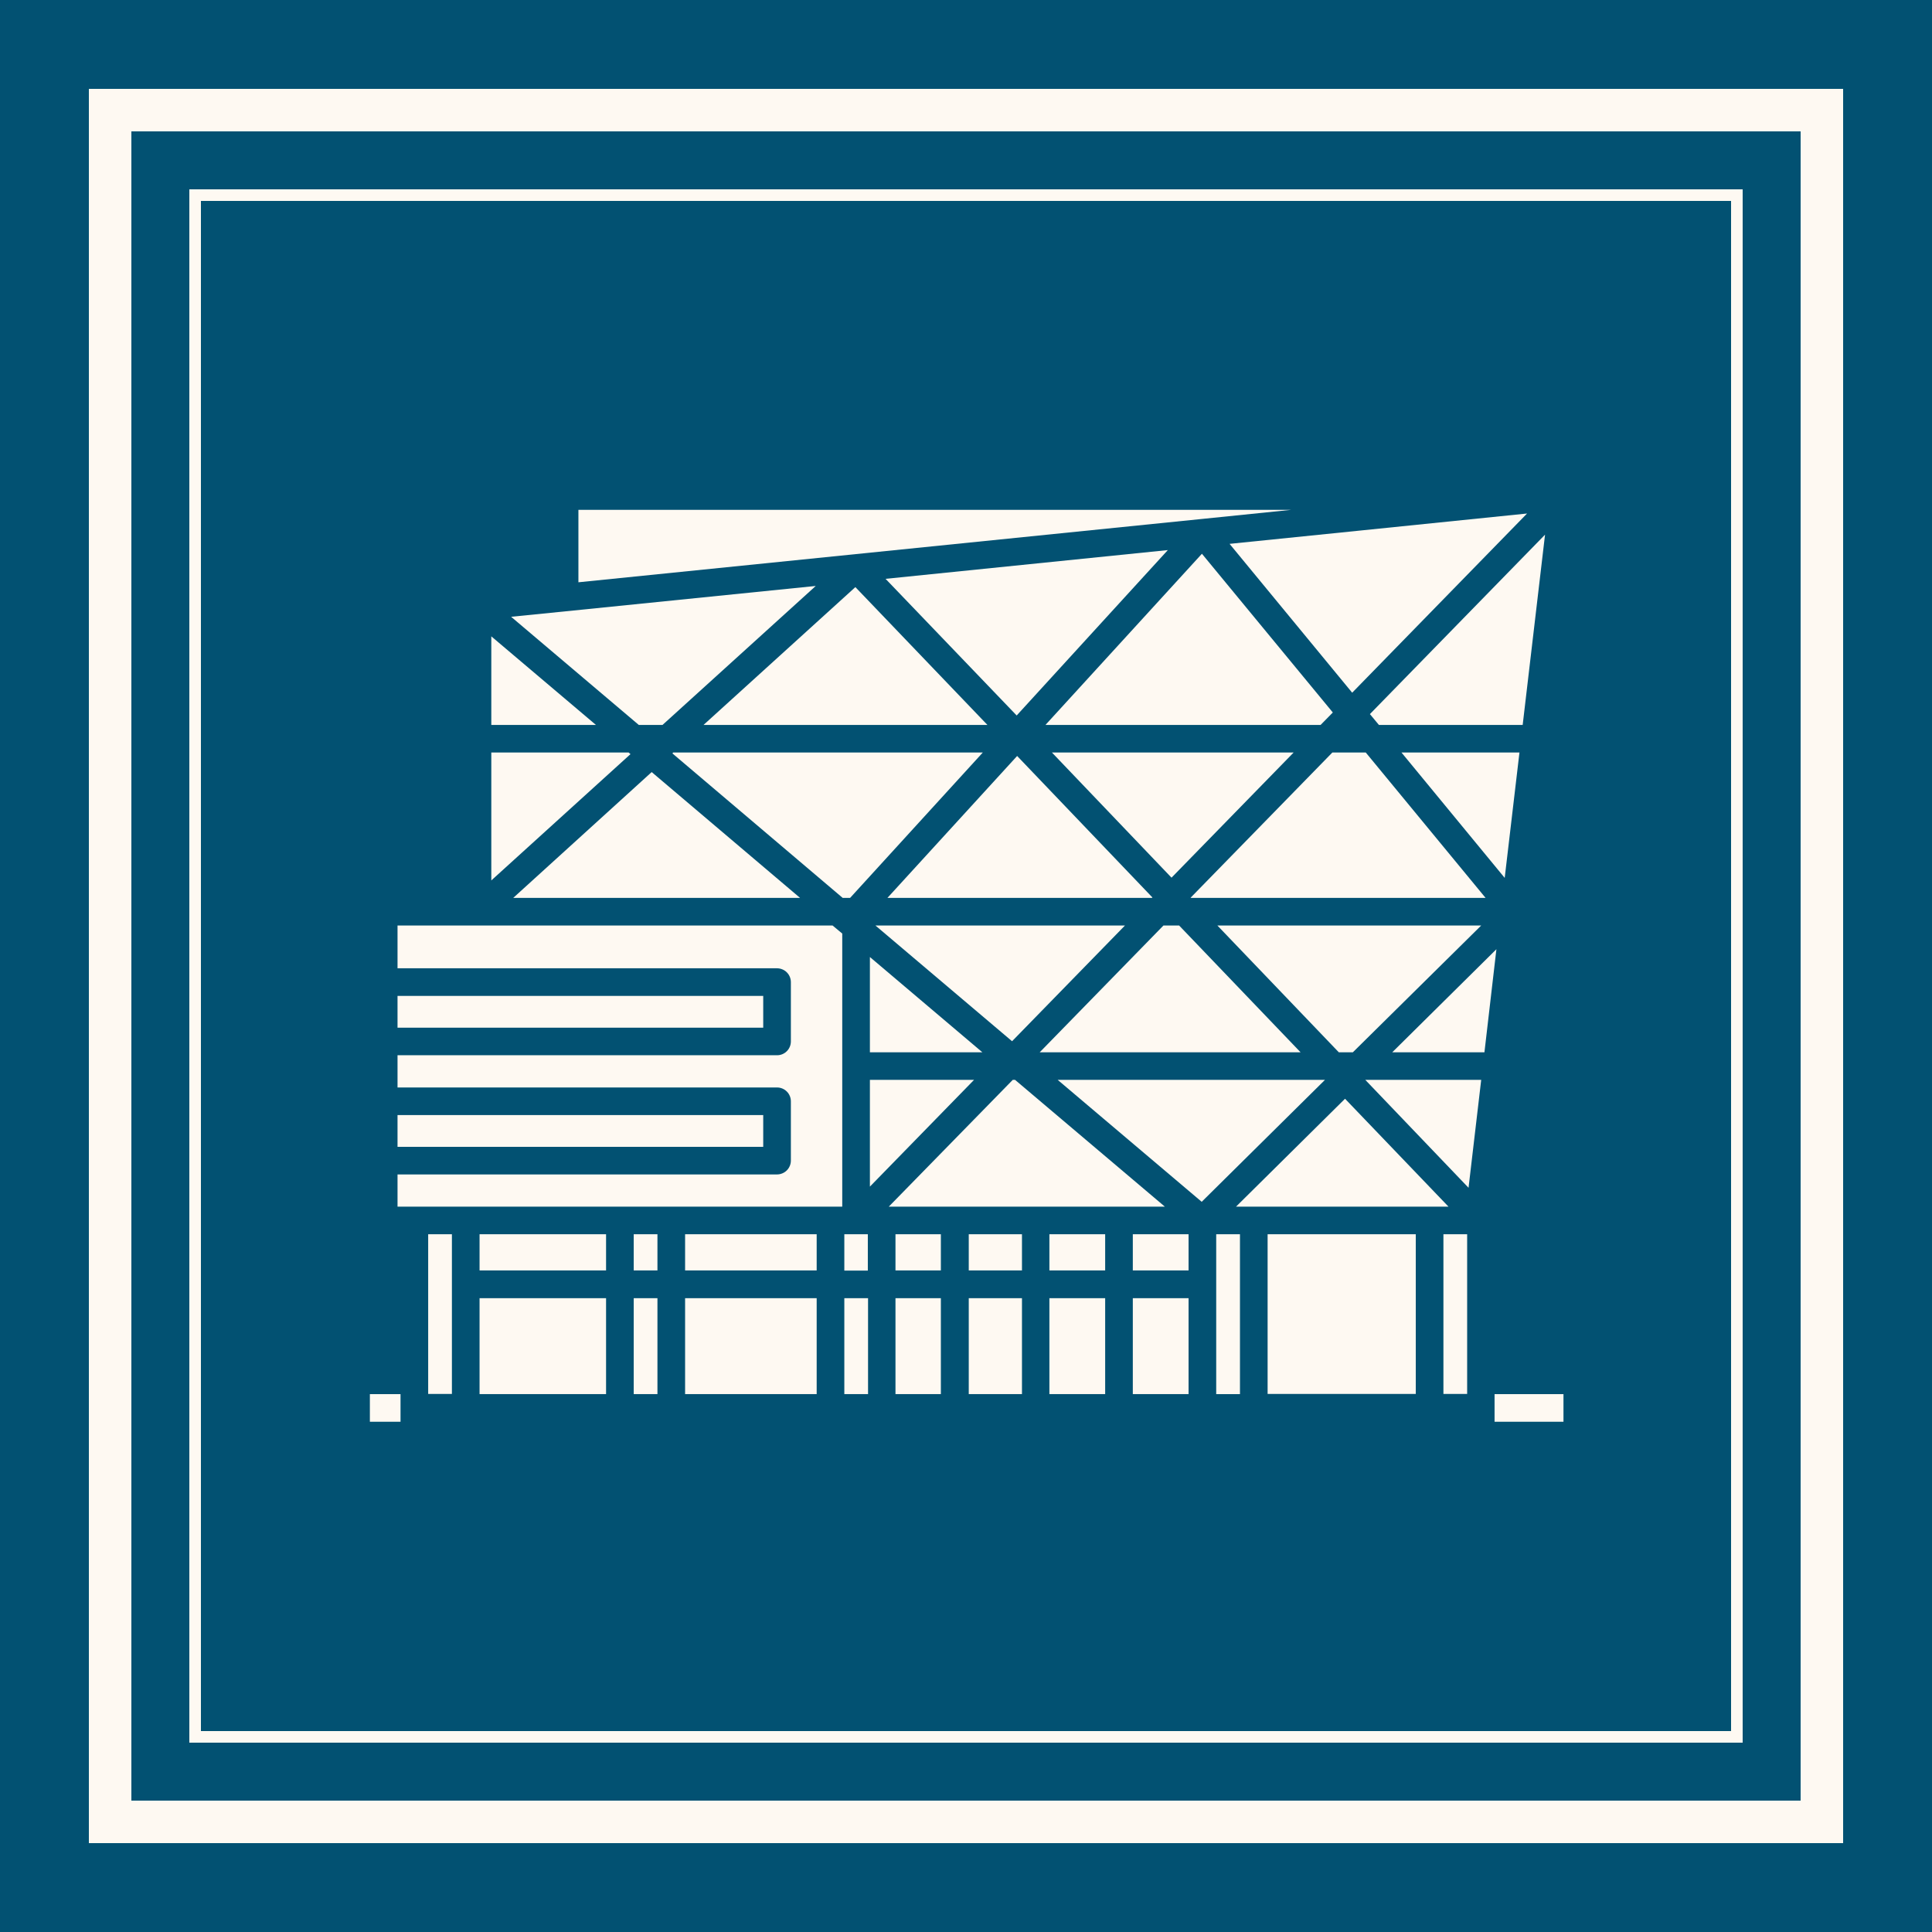
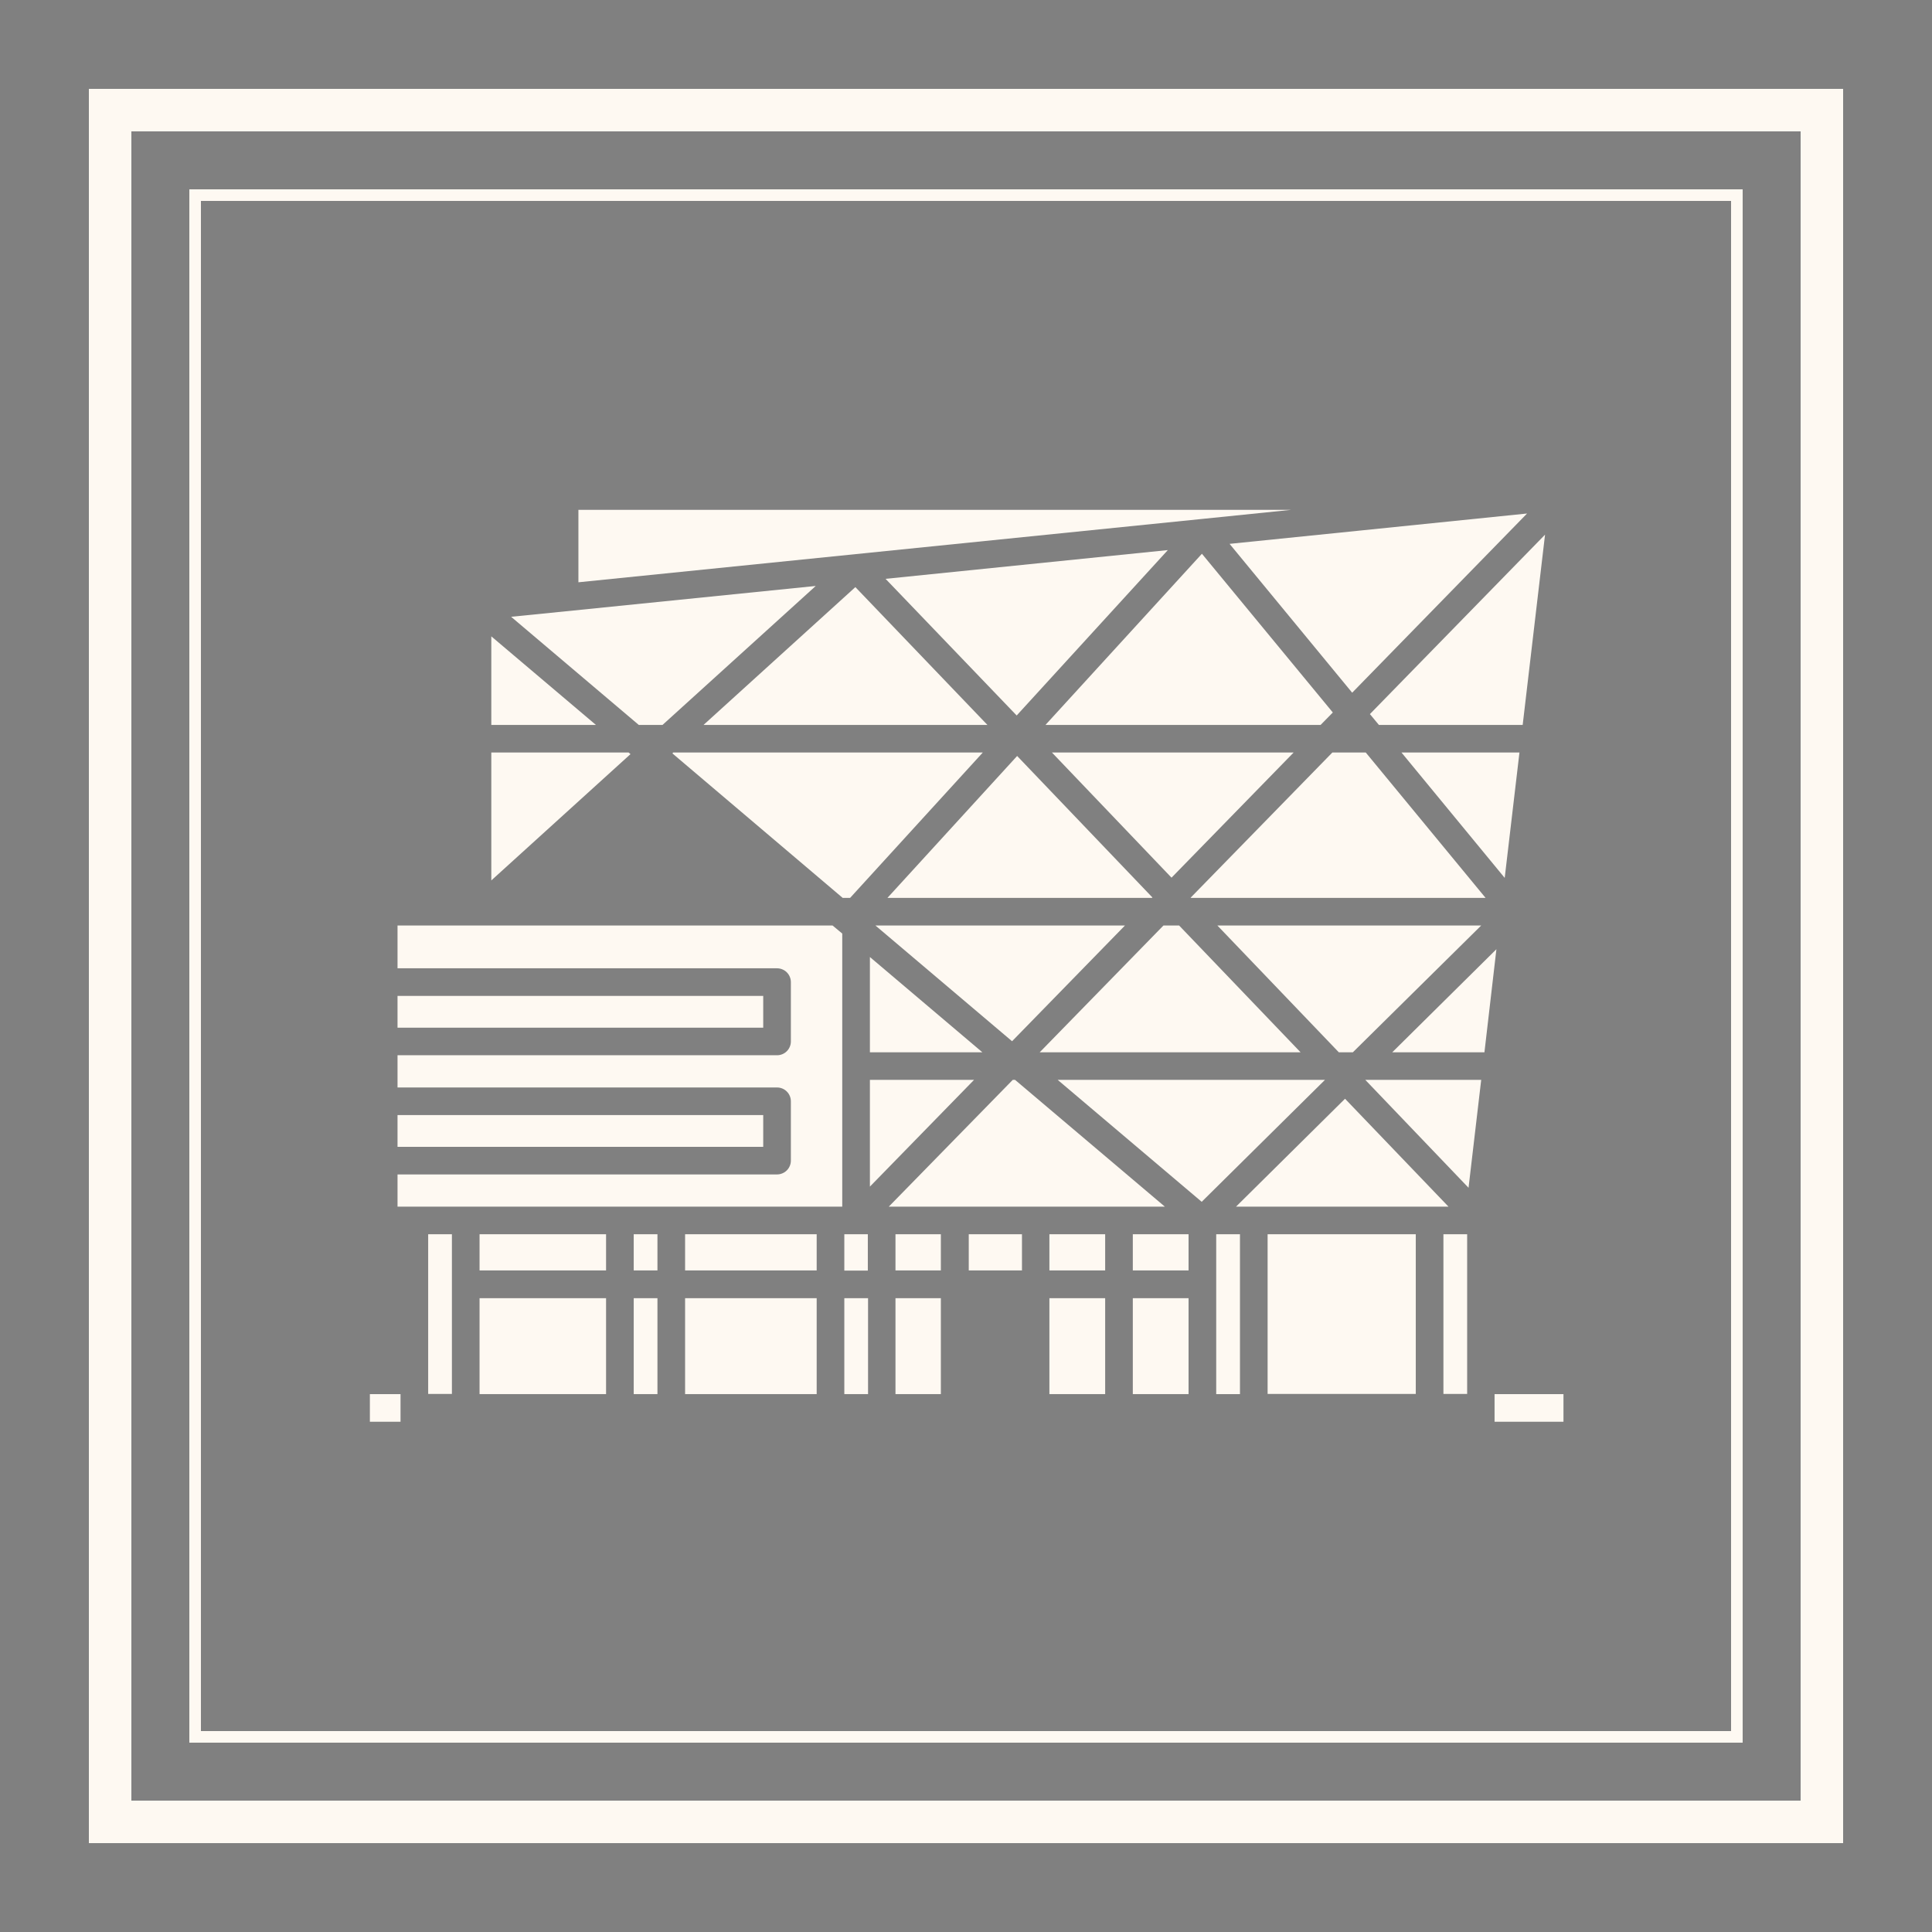
<svg xmlns="http://www.w3.org/2000/svg" width="500" zoomAndPan="magnify" viewBox="0 0 375 375" height="500" preserveAspectRatio="xMidYMid meet" version="1.0">
  <rect x="0" y="0" width="375" height="375" fill="#808080" stroke="none" />
  <defs>
    <clipPath id="id1">
      <path d="M 112 98.957 L 251 98.957 L 251 114 L 112 114 Z M 112 98.957 " clip-rule="nonzero" />
    </clipPath>
    <clipPath id="id2">
      <path d="M 290 270 L 303.508 270 L 303.508 275.957 L 290 275.957 Z M 290 270 " clip-rule="nonzero" />
    </clipPath>
    <clipPath id="id3">
      <path d="M 71.758 270 L 78 270 L 78 275.957 L 71.758 275.957 Z M 71.758 270 " clip-rule="nonzero" />
    </clipPath>
  </defs>
-   <path fill="#025172" d="M 265.125 0 L 0 0 L 0 375 L 375 375 L 375 0 L 265.125 0 " fill-opacity="1" fill-rule="nonzero" />
  <path fill="#fef9f2" d="M 249 36.75 L 36.75 36.75 L 36.75 338.25 L 338.25 338.25 L 338.25 36.75 L 249 36.75 M 336 123.75 L 336 336 L 39 336 L 39 39 L 336 39 L 336 123.75 M 249 17.25 L 17.25 17.25 L 17.25 357.75 L 357.75 357.75 L 357.75 17.25 L 249 17.25 M 349.5 123 L 349.5 349.5 L 25.5 349.5 L 25.5 25.5 L 349.5 25.5 L 349.5 123 " fill-opacity="1" fill-rule="nonzero" />
  <path fill="#fef9f2" d="M 77.16 193.305 L 148.141 193.305 L 148.141 199.473 L 77.16 199.473 Z M 77.16 193.305 " fill-opacity="1" fill-rule="nonzero" />
  <path fill="#fef9f2" d="M 122.02 146.062 L 95.363 146.062 L 95.363 170.891 L 122.379 146.375 Z M 122.02 146.062 " fill-opacity="1" fill-rule="nonzero" />
  <path fill="#fef9f2" d="M 95.363 123.516 L 95.363 140.707 L 115.668 140.707 Z M 95.363 123.516 " fill-opacity="1" fill-rule="nonzero" />
  <path fill="#fef9f2" d="M 77.16 216.434 L 148.141 216.434 L 148.141 222.602 L 77.16 222.602 Z M 77.16 216.434 " fill-opacity="1" fill-rule="nonzero" />
  <path fill="#fef9f2" d="M 128.594 140.707 L 158.336 113.734 L 109.855 118.648 L 99.211 119.719 L 123.988 140.707 Z M 128.594 140.707 " fill-opacity="1" fill-rule="nonzero" />
-   <path fill="#fef9f2" d="M 155.297 174.285 L 126.492 149.859 L 99.613 174.285 Z M 155.297 174.285 " fill-opacity="1" fill-rule="nonzero" />
  <path fill="#fef9f2" d="M 123.004 239.566 L 127.609 239.566 L 127.609 246.59 L 123.004 246.59 Z M 123.004 239.566 " fill-opacity="1" fill-rule="nonzero" />
  <path fill="#fef9f2" d="M 83.109 239.566 L 87.715 239.566 L 87.715 270.562 L 83.109 270.562 Z M 83.109 239.566 " fill-opacity="1" fill-rule="nonzero" />
  <path fill="#fef9f2" d="M 123.004 251.977 L 127.609 251.977 L 127.609 270.594 L 123.004 270.594 Z M 123.004 251.977 " fill-opacity="1" fill-rule="nonzero" />
  <path fill="#fef9f2" d="M 132.977 251.977 L 158.516 251.977 L 158.516 270.594 L 132.977 270.594 Z M 132.977 251.977 " fill-opacity="1" fill-rule="nonzero" />
  <path fill="#fef9f2" d="M 93.082 251.977 L 117.637 251.977 L 117.637 270.594 L 93.082 270.594 Z M 93.082 251.977 " fill-opacity="1" fill-rule="nonzero" />
  <path fill="#fef9f2" d="M 93.082 239.566 L 117.637 239.566 L 117.637 246.59 L 93.082 246.59 Z M 93.082 239.566 " fill-opacity="1" fill-rule="nonzero" />
  <path fill="#fef9f2" d="M 223.59 174.285 L 223.68 174.195 L 197.426 146.734 L 172.246 174.285 Z M 223.59 174.285 " fill-opacity="1" fill-rule="nonzero" />
  <path fill="#fef9f2" d="M 168.848 204.246 L 190.672 204.246 L 168.848 185.758 Z M 168.848 204.246 " fill-opacity="1" fill-rule="nonzero" />
  <g clip-path="url(#id1)">
    <path fill="#fef9f2" d="M 233.16 100.742 L 250.648 98.957 L 112.27 98.957 L 112.27 113.02 Z M 233.16 100.742 " fill-opacity="1" fill-rule="nonzero" />
  </g>
  <path fill="#fef9f2" d="M 218.355 179.641 L 169.922 179.641 L 196.441 202.102 Z M 218.355 179.641 " fill-opacity="1" fill-rule="nonzero" />
  <path fill="#fef9f2" d="M 251.094 146.062 L 204.18 146.062 L 227.391 170.355 Z M 251.094 146.062 " fill-opacity="1" fill-rule="nonzero" />
  <path fill="#fef9f2" d="M 262.457 134.453 L 296.402 99.672 L 263.617 103.02 L 238.66 105.562 Z M 262.457 134.453 " fill-opacity="1" fill-rule="nonzero" />
  <path fill="#fef9f2" d="M 258.699 138.293 L 233.293 107.484 L 202.926 140.707 L 256.328 140.707 Z M 258.699 138.293 " fill-opacity="1" fill-rule="nonzero" />
  <path fill="#fef9f2" d="M 197.336 138.875 L 226.676 106.77 L 171.887 112.352 Z M 197.336 138.875 " fill-opacity="1" fill-rule="nonzero" />
  <path fill="#fef9f2" d="M 228.867 179.641 L 225.824 179.641 L 201.809 204.246 L 252.438 204.246 Z M 228.867 179.641 " fill-opacity="1" fill-rule="nonzero" />
  <path fill="#fef9f2" d="M 262.59 204.246 L 287.5 179.641 L 236.293 179.641 L 259.859 204.246 Z M 262.59 204.246 " fill-opacity="1" fill-rule="nonzero" />
  <path fill="#fef9f2" d="M 136.555 140.707 L 191.656 140.707 L 166.027 113.957 Z M 136.555 140.707 " fill-opacity="1" fill-rule="nonzero" />
  <path fill="#fef9f2" d="M 132.977 239.566 L 158.516 239.566 L 158.516 246.59 L 132.977 246.59 Z M 132.977 239.566 " fill-opacity="1" fill-rule="nonzero" />
  <path fill="#fef9f2" d="M 265.094 146.062 L 258.609 146.062 L 231.102 174.238 L 231.148 174.285 L 288.352 174.285 Z M 265.094 146.062 " fill-opacity="1" fill-rule="nonzero" />
  <path fill="#fef9f2" d="M 246.043 239.566 L 274.801 239.566 L 274.801 270.562 L 246.043 270.562 Z M 246.043 239.566 " fill-opacity="1" fill-rule="nonzero" />
  <path fill="#fef9f2" d="M 261.07 213.266 L 239.914 234.207 L 281.148 234.207 Z M 261.07 213.266 " fill-opacity="1" fill-rule="nonzero" />
  <path fill="#fef9f2" d="M 280.168 239.566 L 284.773 239.566 L 284.773 270.562 L 280.168 270.562 Z M 280.168 239.566 " fill-opacity="1" fill-rule="nonzero" />
  <path fill="#fef9f2" d="M 236.066 270.598 L 240.676 270.598 L 240.676 239.566 L 236.066 239.566 Z M 236.066 270.598 " fill-opacity="1" fill-rule="nonzero" />
  <path fill="#fef9f2" d="M 219.879 239.566 L 230.699 239.566 L 230.699 246.59 L 219.879 246.59 Z M 219.879 239.566 " fill-opacity="1" fill-rule="nonzero" />
  <path fill="#fef9f2" d="M 205.297 209.602 L 233.25 233.27 L 257.176 209.602 Z M 205.297 209.602 " fill-opacity="1" fill-rule="nonzero" />
  <path fill="#fef9f2" d="M 294.926 146.062 L 272.027 146.062 L 292.062 170.398 Z M 294.926 146.062 " fill-opacity="1" fill-rule="nonzero" />
  <path fill="#fef9f2" d="M 299.891 103.777 L 265.898 138.605 L 267.645 140.707 L 295.551 140.707 Z M 299.891 103.777 " fill-opacity="1" fill-rule="nonzero" />
  <path fill="#fef9f2" d="M 77.16 179.641 L 77.16 187.945 L 150.824 187.945 C 151.18 187.945 151.52 188.016 151.848 188.152 C 152.18 188.285 152.469 188.48 152.719 188.73 C 152.973 188.984 153.164 189.273 153.301 189.602 C 153.438 189.93 153.508 190.27 153.508 190.625 L 153.508 202.145 C 153.508 202.5 153.438 202.844 153.301 203.172 C 153.164 203.5 152.973 203.789 152.719 204.039 C 152.469 204.293 152.18 204.484 151.848 204.621 C 151.52 204.758 151.18 204.824 150.824 204.824 L 77.16 204.824 L 77.16 211.078 L 150.824 211.078 C 151.18 211.078 151.52 211.145 151.848 211.281 C 152.18 211.418 152.469 211.609 152.719 211.863 C 152.973 212.113 153.164 212.402 153.301 212.73 C 153.438 213.059 153.508 213.402 153.508 213.758 L 153.508 225.277 C 153.508 225.633 153.438 225.973 153.301 226.301 C 153.164 226.629 152.973 226.918 152.719 227.172 C 152.469 227.422 152.18 227.617 151.848 227.75 C 151.52 227.887 151.18 227.957 150.824 227.957 L 77.16 227.957 L 77.16 234.207 L 163.48 234.207 L 163.48 181.203 L 161.602 179.641 Z M 77.16 179.641 " fill-opacity="1" fill-rule="nonzero" />
  <path fill="#fef9f2" d="M 270.238 204.246 L 288.129 204.246 L 290.453 184.242 Z M 270.238 204.246 " fill-opacity="1" fill-rule="nonzero" />
  <path fill="#fef9f2" d="M 285.043 230.547 L 287.5 209.602 L 265.004 209.602 Z M 285.043 230.547 " fill-opacity="1" fill-rule="nonzero" />
  <path fill="#fef9f2" d="M 219.879 251.977 L 230.699 251.977 L 230.699 270.594 L 219.879 270.594 Z M 219.879 251.977 " fill-opacity="1" fill-rule="nonzero" />
  <path fill="#fef9f2" d="M 203.688 239.566 L 214.512 239.566 L 214.512 246.59 L 203.688 246.59 Z M 203.688 239.566 " fill-opacity="1" fill-rule="nonzero" />
  <path fill="#fef9f2" d="M 163.883 239.566 L 163.883 246.621 L 168.445 246.621 L 168.445 239.566 Z M 163.883 239.566 " fill-opacity="1" fill-rule="nonzero" />
  <path fill="#fef9f2" d="M 197.023 209.602 L 196.574 209.602 L 172.516 234.207 L 226.094 234.207 Z M 197.023 209.602 " fill-opacity="1" fill-rule="nonzero" />
  <path fill="#fef9f2" d="M 190.762 146.062 L 130.652 146.062 L 130.52 146.242 L 163.57 174.285 L 165 174.285 Z M 190.762 146.062 " fill-opacity="1" fill-rule="nonzero" />
  <path fill="#fef9f2" d="M 163.883 251.977 L 168.488 251.977 L 168.488 270.594 L 163.883 270.594 Z M 163.883 251.977 " fill-opacity="1" fill-rule="nonzero" />
  <path fill="#fef9f2" d="M 168.848 209.602 L 168.848 230.32 L 189.062 209.602 Z M 168.848 209.602 " fill-opacity="1" fill-rule="nonzero" />
  <path fill="#fef9f2" d="M 173.812 251.977 L 182.621 251.977 L 182.621 270.594 L 173.812 270.594 Z M 173.812 251.977 " fill-opacity="1" fill-rule="nonzero" />
  <path fill="#fef9f2" d="M 188.035 239.566 L 198.363 239.566 L 198.363 246.59 L 188.035 246.59 Z M 188.035 239.566 " fill-opacity="1" fill-rule="nonzero" />
  <path fill="#fef9f2" d="M 203.688 251.977 L 214.512 251.977 L 214.512 270.594 L 203.688 270.594 Z M 203.688 251.977 " fill-opacity="1" fill-rule="nonzero" />
  <path fill="#fef9f2" d="M 173.812 239.566 L 182.621 239.566 L 182.621 246.59 L 173.812 246.59 Z M 173.812 239.566 " fill-opacity="1" fill-rule="nonzero" />
-   <path fill="#fef9f2" d="M 188.035 251.977 L 198.363 251.977 L 198.363 270.594 L 188.035 270.594 Z M 188.035 251.977 " fill-opacity="1" fill-rule="nonzero" />
  <g clip-path="url(#id2)">
    <path fill="#fef9f2" d="M 290.094 270.598 L 303.469 270.598 L 303.469 275.957 L 290.094 275.957 Z M 290.094 270.598 " fill-opacity="1" fill-rule="nonzero" />
  </g>
  <g clip-path="url(#id3)">
    <path fill="#fef9f2" d="M 71.793 270.598 L 77.742 270.598 L 77.742 275.957 L 71.793 275.957 Z M 71.793 270.598 " fill-opacity="1" fill-rule="nonzero" />
  </g>
</svg>